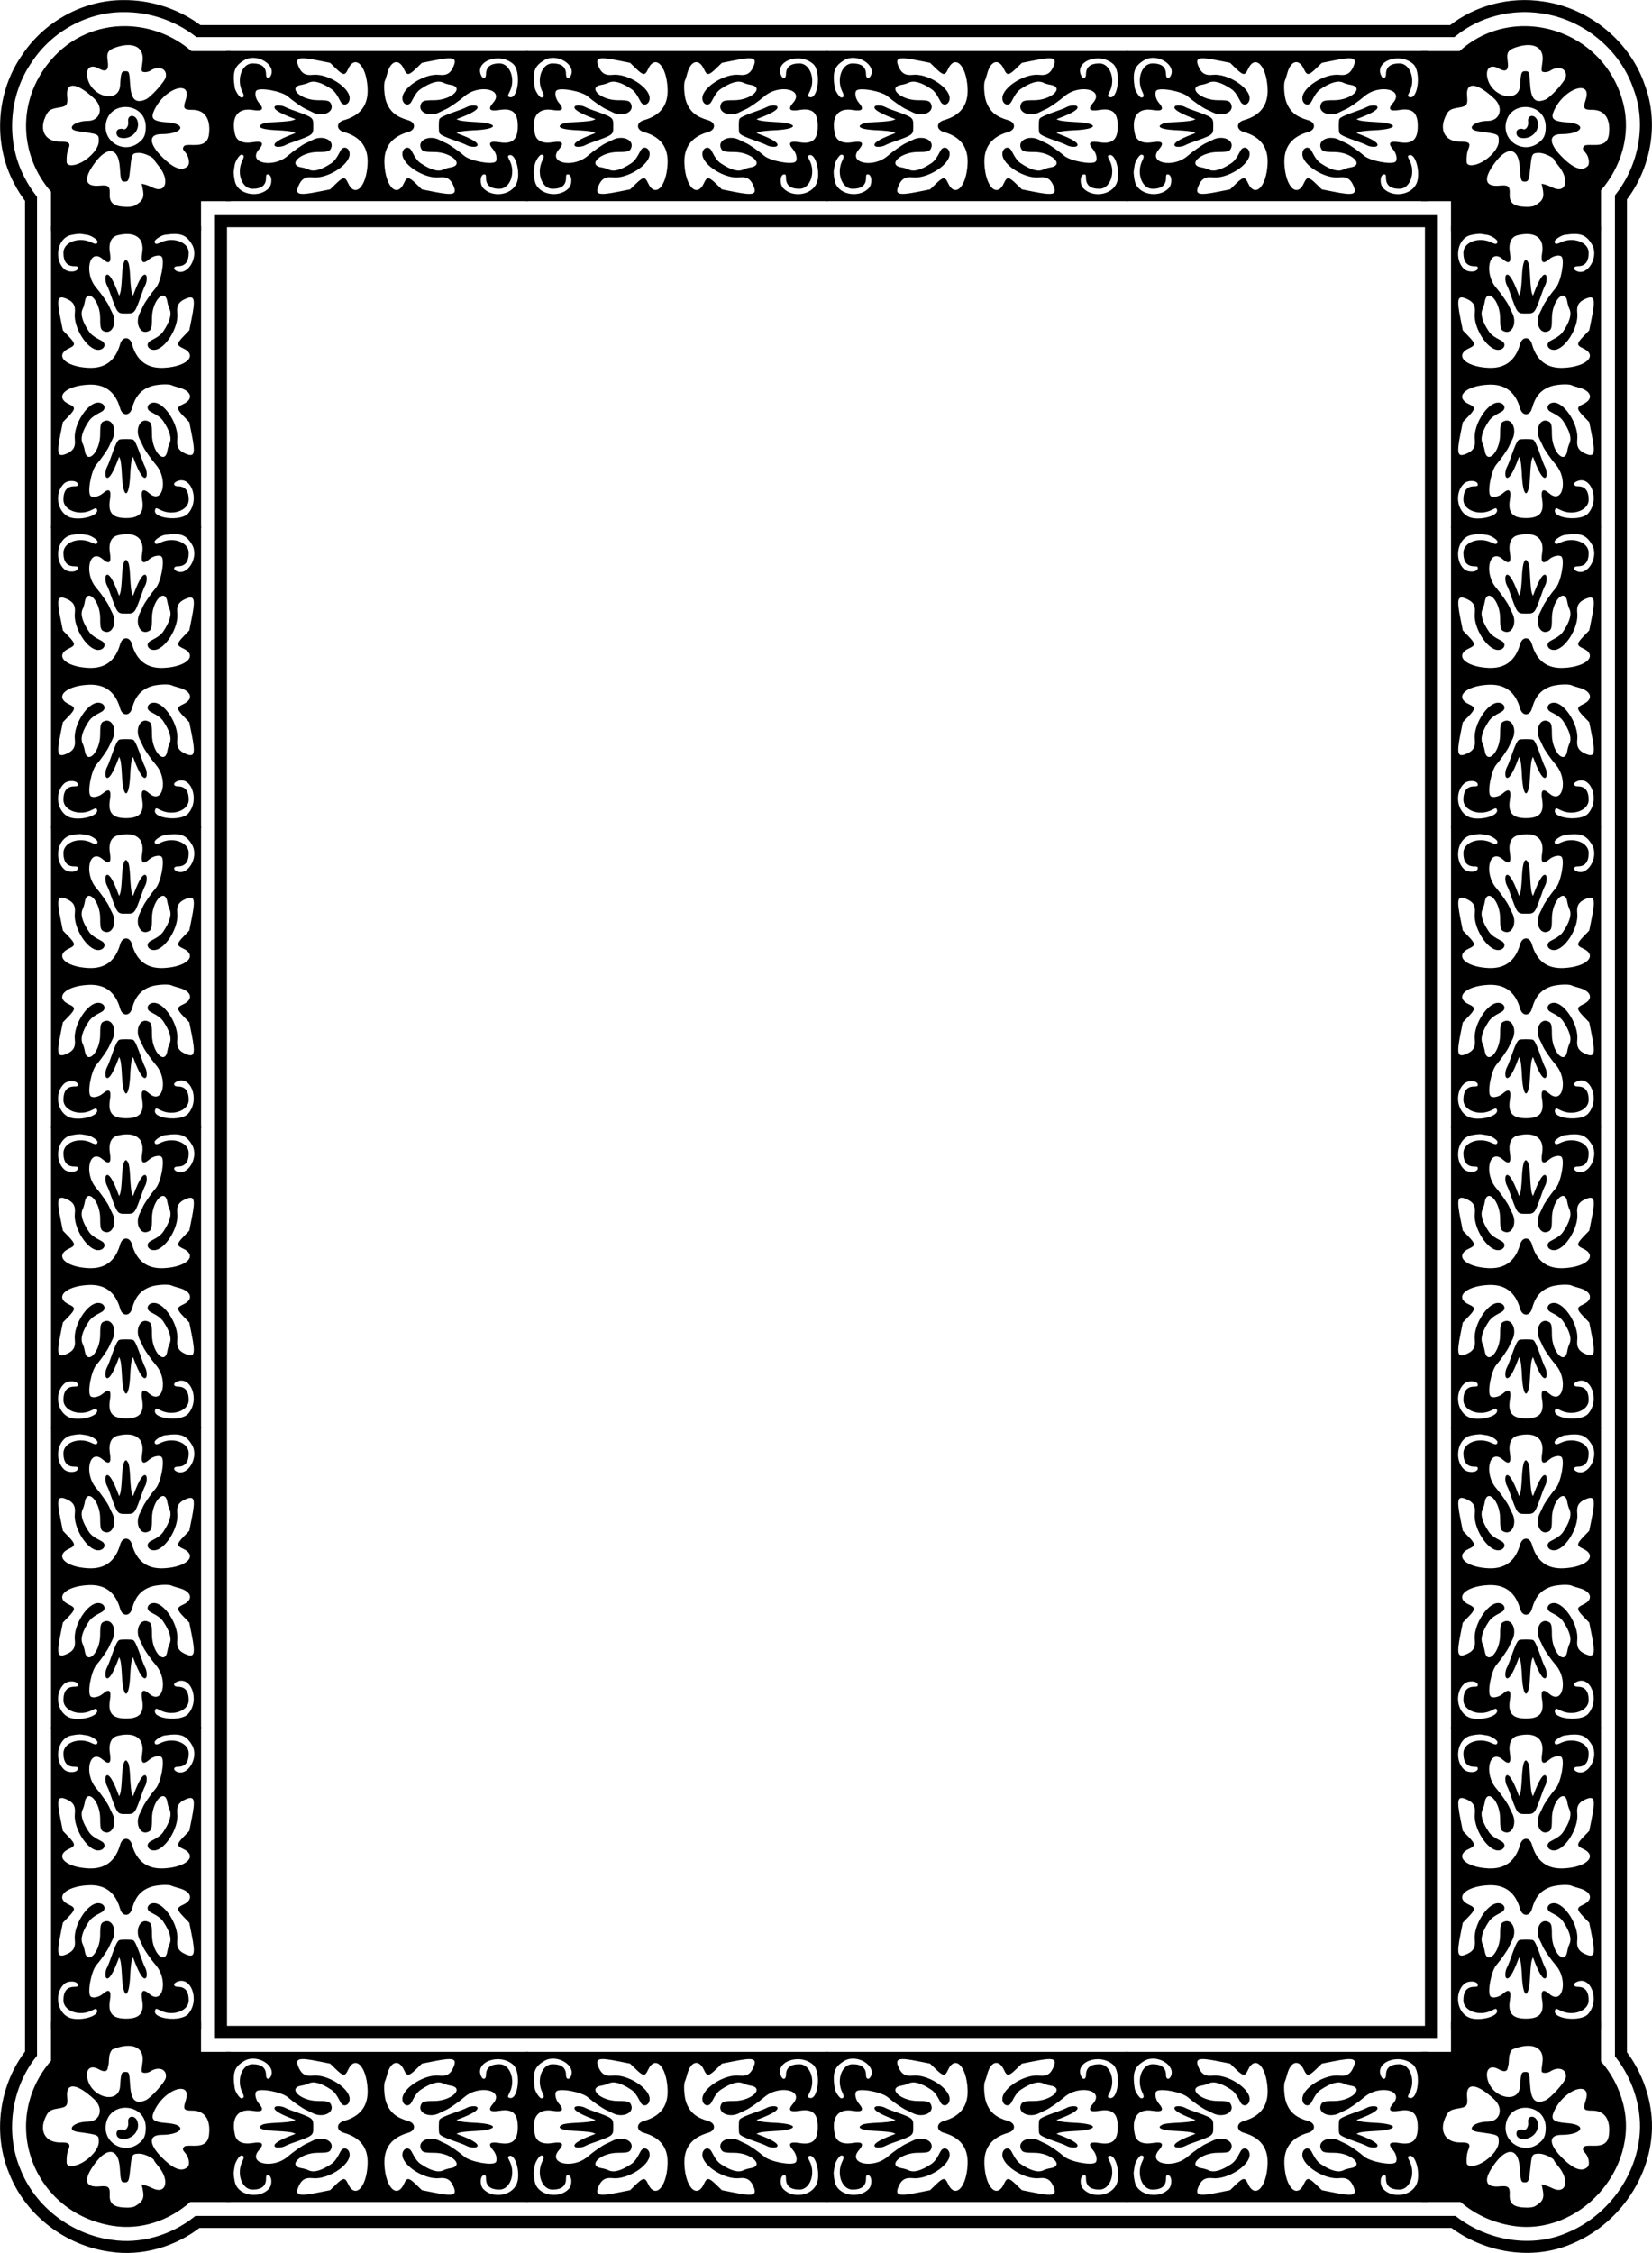
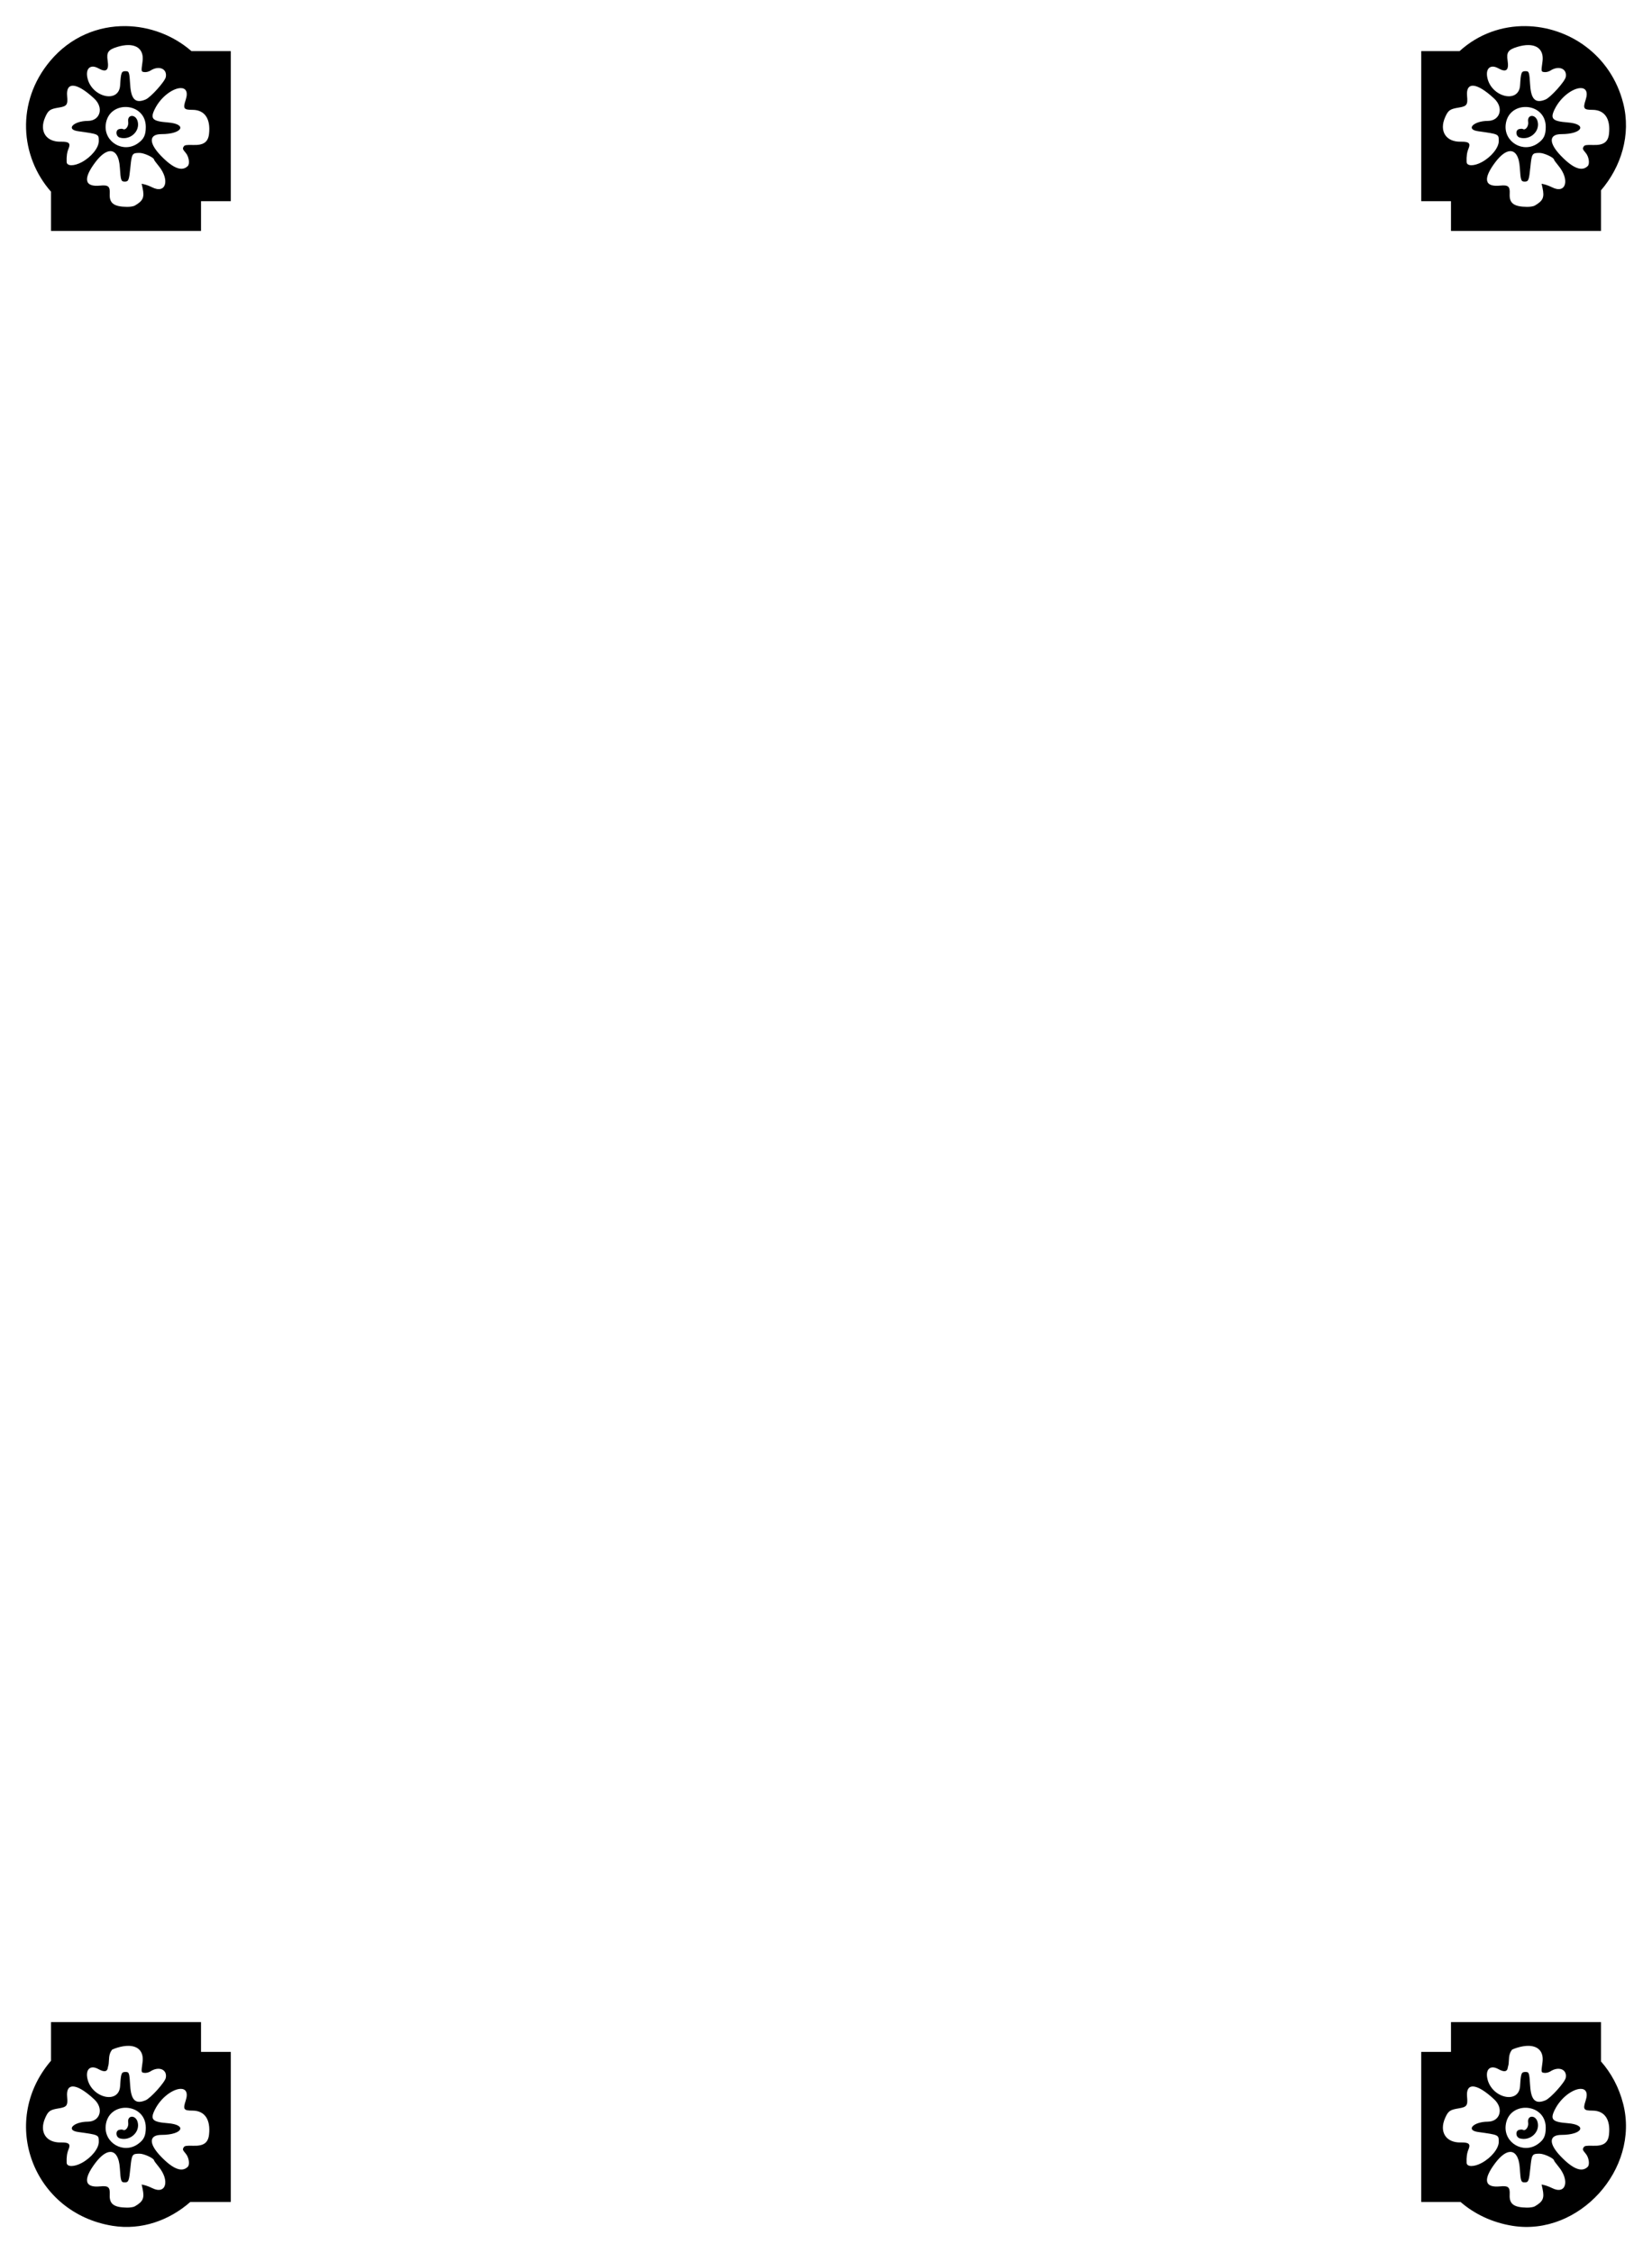
<svg xmlns="http://www.w3.org/2000/svg" xmlns:xlink="http://www.w3.org/1999/xlink" width="466.24mm" height="635.58mm" version="1.1" viewBox="0 0 1652 2252.1">
  <g transform="translate(26.002 1173.7)">
-     <path id="a" d="m350 877.36h152v150h-302v-150h150zm-141.31 36.46c0.525 3.471 4.873 10 6.631 9.959 2.767-0.064 3.042-1.732 0.974-5.92-6.116-12.384-0.408-28.144 10.194-28.144 9.118 0 13.511 3.551 13.511 10.921 0 4.065 2.753 5.017 4.617 1.597 6.063-11.126-13.781-23.173-26.173-15.89-10.104 5.939-12.144 11.684-9.753 27.477zm0.92 96.133c4.883 11.475 23.925 14.073 33.071 4.512 3.965-4.145 3.337-13.887-0.895-13.887-1.473 0-1.786 0.616-1.786 3.513 0 7.371-4.393 10.921-13.511 10.921-10.602 0-16.31-15.76-10.194-28.144 2.068-4.187 1.793-5.855-0.974-5.92-1.936-0.045-6.161 6.556-6.681 10.44-0.316 2.353-0.705 4.881-0.865 5.618-0.488 2.245 0.627 10.106 1.835 12.946zm-0.605-49.378c1.582 6.686 7.891 9.518 17.631 7.914 9.791-1.613 11.874 0.731 6.317 7.107-11.838 13.584 14.009 19.321 28.845 6.403 5.119-4.457 14.76-11.174 18.2-12.679 2.25-0.985 5.114-2.345 6.364-3.023 9.652-5.238 21.751-0.383 18.92 7.593-1.337 3.768-3.167 4.366-13.346 4.366-17.565 0-31.193 13.211-15.975 15.486 2.029 0.303 5.036 1.211 6.681 2.017 5.092 2.495 12.542 0.457 22.426-6.135 3.378-2.253 5.59-5.226 9.456-12.708 2.778-5.376 9.111-3.022 9.111 3.388 0 10.832-22.299 24.921-36.879 23.301-7.071-0.786-10.91 1.27-13.751 7.366-4.593 9.853-1.154 11.075 19.532 6.94l11.553-2.309 6.028-5.821c7.092-6.848 8.984-6.957 11.811-0.682 6.96 15.453 18.499 4.318 19.656-18.968 0.826-16.621-7.003-27.109-23.801-31.886-7.732-2.199-7.732-9.566 0-11.765 16.799-4.777 24.627-15.264 23.801-31.886-1.157-23.286-12.696-34.421-19.656-18.968-2.826 6.275-4.718 6.165-11.811-0.682l-6.028-5.82-11.553-2.309c-20.685-4.135-24.125-2.913-19.532 6.94 2.841 6.095 6.68 8.152 13.751 7.366 14.58-1.62 36.879 12.468 36.879 23.301 0 6.409-6.333 8.764-9.111 3.388-3.866-7.482-6.078-10.454-9.456-12.708-9.884-6.592-17.334-8.63-22.426-6.135-1.645 0.806-4.651 1.714-6.681 2.017-15.219 2.275-1.591 15.486 15.975 15.486 10.18 0 12.009 0.598 13.346 4.366 2.831 7.976-9.268 12.831-18.92 7.593-1.25-0.678-4.114-2.039-6.364-3.023-3.44-1.505-13.081-8.222-18.2-12.679-6.014-5.237-27.879-9.321-31.407-5.866-2.116 2.072-0.79 8.422 2.562 12.269 5.557 6.377 3.474 8.72-6.317 7.107-14.896-2.453-21.735 6.988-17.631 24.338zm27.322-10.426c1.827-0.928 6.723-1.548 15.227-1.93 6.894-0.309 13.762-1.061 15.262-1.671l2.727-1.108-2.727-1.032c-14.376-5.442-20.358-9.461-17.808-11.965 1.321-1.297 7.062-0.867 10.006 0.75 1.291 0.709 3.984 1.865 5.984 2.57 22.656 7.979 22.273 7.693 22.273 16.601 0 8.908 0.384 8.622-22.273 16.601-2 0.704-4.693 1.861-5.984 2.57-2.944 1.617-8.686 2.047-10.006 0.75-2.55-2.504 3.432-6.523 17.808-11.965l2.727-1.032-2.727-1.108c-1.5-0.61-8.368-1.361-15.262-1.671-12.128-0.544-17.92-1.884-17.92-4.144 0-0.466 1.212-1.462 2.692-2.214zm123.82-22.431c3.633 10.042 9.781 15.27 22.063 18.763 7.732 2.199 7.732 9.566 0 11.765-16.799 4.777-24.627 15.264-23.801 31.886 1.157 23.286 12.696 34.421 19.656 18.968 2.826-6.275 4.718-6.165 11.811 0.682l6.028 5.821 11.553 2.309c20.685 4.135 24.125 2.913 19.532-6.94-2.841-6.095-6.68-8.152-13.751-7.366-14.58 1.62-36.879-12.468-36.879-23.301 0-6.409 6.333-8.764 9.111-3.388 3.866 7.482 6.078 10.454 9.456 12.708 9.884 6.592 17.334 8.63 22.426 6.135 1.645-0.806 4.651-1.714 6.681-2.017 15.219-2.275 1.591-15.486-15.975-15.486-10.18 0-12.009-0.598-13.346-4.366-2.831-7.976 9.268-12.831 18.92-7.593 1.25 0.678 4.114 2.039 6.364 3.023 3.44 1.505 13.081 8.222 18.2 12.679 6.014 5.237 27.879 9.321 31.407 5.866 2.116-2.072 0.79-8.422-2.562-12.269-5.557-6.377-3.474-8.72 6.317-7.107 13.055 2.15 18.412-2.542 18.412-16.126s-5.357-18.276-18.412-16.126c-9.791 1.613-11.874-0.731-6.317-7.107 11.838-13.584-14.009-19.321-28.845-6.403-5.119 4.457-14.76 11.174-18.2 12.679-2.25 0.985-5.114 2.345-6.364 3.023-9.652 5.238-21.751 0.383-18.92-7.593 1.337-3.768 3.167-4.366 13.346-4.366 17.565 0 31.193-13.211 15.975-15.486-2.029-0.303-5.036-1.211-6.681-2.017-5.092-2.495-12.542-0.457-22.426 6.135-3.378 2.253-5.59 5.226-9.456 12.708-2.778 5.376-9.111 3.022-9.111-3.388 0-10.832 22.299-24.921 36.879-23.301 7.071 0.786 10.91-1.27 13.751-7.366 4.593-9.853 1.154-11.075-19.532-6.94l-11.553 2.309-6.028 5.82c-7.092 6.848-8.984 6.957-11.811 0.682-5.004-11.111-13.292-9.134-16.798 4.006-0.859 3.22-1.894 6.458-2.299 7.194-1.556 2.829-0.853 15.271 1.179 20.89zm53.183 17.707c0.761-1.857 5.495-3.968 21.664-9.662 2-0.704 4.693-1.861 5.984-2.57 2.944-1.617 8.686-2.047 10.006-0.75 2.55 2.504-3.432 6.523-17.808 11.965l-2.727 1.032 2.727 1.108c1.5 0.61 8.368 1.361 15.262 1.671 24.706 1.109 24.706 7.18 0 8.288-6.894 0.309-13.762 1.061-15.262 1.671l-2.727 1.108 2.727 1.032c14.376 5.442 20.358 9.461 17.808 11.965-1.321 1.297-7.062 0.867-10.006-0.75-1.291-0.709-3.984-1.865-5.984-2.57-16.827-5.926-20.86-7.773-21.708-9.944-0.664-1.699-0.631-11.948 0.044-13.595zm42.151-43.003c1.776 3.26 4.513 2.177 4.513-1.786 0-7.371 4.393-10.921 13.511-10.921 10.478 0 16.31 15.759 10.321 27.886-2.412 4.883-2.418 4.955-0.502 5.677 8.821 3.325 12.155-25.711 3.795-33.047-13.967-12.256-39.581-2.386-31.638 12.191zm1.806 112.02c9.367 9.792 28.082 7.023 33.328-4.932 4.34-9.892-0.997-30.429-7.291-28.057-1.917 0.722-1.91 0.794 0.502 5.677 5.99 12.127 0.157 27.886-10.321 27.886-9.118 0-13.511-3.551-13.511-10.921 0-2.888-0.315-3.513-1.773-3.513-4.212 0-4.869 9.747-0.934 13.86z" />
    <use transform="translate(300)" width="100%" height="100%" xlink:href="#a" />
    <use transform="translate(600)" width="100%" height="100%" xlink:href="#a" />
    <use transform="translate(900)" width="100%" height="100%" xlink:href="#a" />
    <use transform="matrix(0 1 -1 0 1052.4 -1147.6)" width="100%" height="100%" xlink:href="#a" />
    <use transform="matrix(0 1 -1 0 1052.4 -847.64)" width="100%" height="100%" xlink:href="#a" />
    <use transform="matrix(0 1 -1 0 1052.4 -547.64)" width="100%" height="100%" xlink:href="#a" />
    <use transform="matrix(0 1 -1 0 1052.4 -247.64)" width="100%" height="100%" xlink:href="#a" />
    <use transform="matrix(0 1 -1 0 1052.4 52.362)" width="100%" height="100%" xlink:href="#a" />
    <use transform="matrix(0 1 -1 0 1052.4 352.36)" width="100%" height="100%" xlink:href="#a" />
    <use transform="translate(0 -2e3)" width="100%" height="100%" fill="#000000" xlink:href="#a" />
    <use transform="translate(300 -2e3)" width="100%" height="100%" xlink:href="#a" />
    <use transform="translate(600 -2e3)" width="100%" height="100%" xlink:href="#a" />
    <use transform="translate(900 -2e3)" width="100%" height="100%" xlink:href="#a" />
    <use transform="matrix(0 1 -1 0 2452.4 -1147.6)" width="100%" height="100%" xlink:href="#a" />
    <use transform="matrix(0 1 -1 0 2452.4 -847.64)" width="100%" height="100%" xlink:href="#a" />
    <use transform="matrix(0 1 -1 0 2452.4 -547.64)" width="100%" height="100%" xlink:href="#a" />
    <use transform="matrix(0 1 -1 0 2452.4 -247.64)" width="100%" height="100%" xlink:href="#a" />
    <use transform="matrix(0 1 -1 0 2452.4 52.362)" width="100%" height="100%" xlink:href="#a" />
    <use transform="matrix(0 1 -1 0 2452.4 352.36)" width="100%" height="100%" xlink:href="#a" />
    <path d="m1425 847.6v29.76h-29.76v150h39.311c13.834 11.97 31.422 20.569 52.06 23.883 66.245 10.637 127.23-56.511 110.63-121.8-4.249-16.709-12.069-30.982-22.238-42.551v-39.287h-150zm77.541 23.717c9.966 0.129 15.411 6.104 13.955 16.547-1.415 10.144-1.425 10.085 1.963 10.473 1.711 0.196 4.317-0.433 5.793-1.398 8.499-5.561 17.104-2.069 15.531 6.303-0.845 4.496-15.127 20.367-20.254 22.506-9.988 4.168-14.428-0.016-15.357-14.471-0.851-13.237-1.059-13.848-4.752-13.848-4.04 0-4.542 1.331-5.326 14.127-1.145 18.684-29.097 11.816-32.832-8.066-1.708-9.091 3.441-13.202 11.146-8.9 6.024 3.362 9.105 2.689 9.529-2.199 1.514-4.188 0.43-8.893 1.926-13.117 0.485-1.518 1.233-2.882 2.16-4.102 1.364-0.701 3.049-1.34 5.133-1.982 4.239-1.307 8.063-1.914 11.385-1.871zm-55.777 40.604c4.769-0.033 12.244 4.306 21.488 12.93 9.745 9.09 5.953 22.211-6.438 22.275-14.37 0.075-22.408 8.53-9.791 10.299 20.984 2.942 20.727 2.821 20.756 9.857 0.027 6.608-7.445 15.87-16.977 21.043-7.727 4.194-15.01 4.14-15.174-0.111-0.222-5.75 0.335-9.667 1.912-13.451 2.23-5.352 0.332-7.031-7.73-6.846-14.859 0.342-21.827-10.553-15.658-24.482 3.096-6.992 4.805-8.199 13.631-9.631 8.077-1.31 9.133-2.775 8.315-11.523-0.645-6.898 1.458-10.33 5.666-10.359zm107.71 2.4c5.067-0.143 7.93 3.418 5.213 11.713-2.872 8.77-2.026 10.027 6.742 10.027 12.209 0 18.293 8.833 16.574 24.062-0.933 8.27-5.546 11.453-16.057 11.076-6.126-0.219-8.326 0.101-9.102 1.326-1.483 2.341-1.368 2.734 1.957 6.68 3.121 3.704 4.178 10.832 1.936 13.055-5.807 5.756-14.705 2.32-26.934-10.4-12.259-12.753-12.003-21.516 0.629-21.516 21.059 0 26.383-10.128 6.152-11.703-15.156-1.18-17.578-3.647-12.918-13.16 6.284-12.828 18.4-20.951 25.807-21.16zm-55.496 18.889c10.275-0.249 20.785 6.58 20.785 19.879 0 8.273-1.924 12.256-7.973 16.496-14.461 10.136-34.047-1.322-32.078-18.766 1.316-11.66 10.199-17.39 19.266-17.609zm6.719 8.945c-2.259 0.122-4.117 2.116-3.516 5.873 0.695 4.343-2.635 8.854-5.316 7.199-0.543-0.335-2.234-0.298-3.756 0.084-3.933 0.986-3.425 7.318 0.682 8.5 10.342 2.976 20.498-6.306 17.824-16.291-1-3.735-3.659-5.487-5.918-5.365zm-21.592 35.191c5.321-0.193 9.013 5.35 9.715 16.334 0.831 13.003 1.224 14.127 4.945 14.127 3.76 0 4.278-1.352 5.641-14.736 1.36-13.356 1.73-13.919 9.164-13.945 4.498-0.016 14.477 4.643 14.482 6.762 0 0.389 1.979 3.096 4.395 6.016 11.725 14.17 7.577 28.561-6.238 21.646-2.329-1.165-5.661-2.461-7.406-2.881l-3.172-0.764 0.902 4.193c2.047 9.508 0.595 12.83-7.729 17.676-1.266 0.737-4.789 1.309-7.828 1.268-13.162-0.176-17.764-3.623-17.27-12.936 0.402-7.559-1.412-9.131-9.588-8.309-15.691 1.579-17.38-6.76-4.748-23.451 5.472-7.23 10.596-10.85 14.734-11z" />
    <path d="m25 847.6v38.617c-0.29 0.338-0.588 0.663-0.875 1.006-51.103 60.956-16.682 151.31 62.486 164.02 28.901 4.641 56.801-5.526 77.693-23.883h40.455v-150h-29.76v-29.76h-150zm77.541 23.717c9.966 0.129 15.411 6.104 13.955 16.547-1.415 10.144-1.425 10.085 1.963 10.473 1.711 0.196 4.317-0.433 5.793-1.398 8.499-5.561 17.104-2.069 15.531 6.303-0.845 4.496-15.127 20.367-20.254 22.506-9.988 4.168-14.428-0.016-15.357-14.471-0.851-13.237-1.059-13.848-4.752-13.848-4.04 0-4.542 1.331-5.326 14.127-1.145 18.684-29.097 11.816-32.832-8.066-1.708-9.091 3.441-13.202 11.146-8.9 6.024 3.362 9.105 2.689 9.529-2.199 1.514-4.188 0.43-8.893 1.926-13.117 0.485-1.518 1.233-2.882 2.16-4.102 1.364-0.701 3.049-1.34 5.133-1.982 4.238-1.307 8.063-1.914 11.385-1.871zm-55.777 40.604c4.769-0.033 12.244 4.306 21.488 12.93 9.745 9.09 5.953 22.211-6.438 22.275-14.37 0.075-22.408 8.53-9.791 10.299 20.983 2.942 20.727 2.821 20.756 9.857 0.027 6.608-7.445 15.87-16.977 21.043-7.727 4.194-15.01 4.14-15.174-0.111-0.222-5.75 0.335-9.667 1.912-13.451 2.23-5.352 0.332-7.031-7.731-6.846-14.859 0.342-21.827-10.553-15.658-24.482 3.096-6.992 4.805-8.199 13.631-9.631 8.077-1.31 9.133-2.775 8.315-11.523-0.645-6.898 1.458-10.33 5.666-10.359zm107.71 2.4c5.067-0.143 7.93 3.418 5.213 11.713-2.872 8.77-2.026 10.027 6.742 10.027 12.209 0 18.293 8.833 16.574 24.062-0.933 8.27-5.546 11.453-16.057 11.076-6.126-0.219-8.326 0.101-9.102 1.326-1.483 2.341-1.368 2.734 1.957 6.68 3.121 3.704 4.179 10.832 1.936 13.055-5.807 5.756-14.705 2.32-26.934-10.4-12.259-12.753-12.003-21.516 0.629-21.516 21.059 0 26.383-10.128 6.152-11.703-15.156-1.18-17.578-3.647-12.918-13.16 6.284-12.828 18.4-20.951 25.807-21.16zm-55.496 18.889c10.275-0.249 20.785 6.58 20.785 19.879 0 8.273-1.924 12.256-7.973 16.496-14.461 10.136-34.047-1.322-32.078-18.766 1.316-11.66 10.199-17.39 19.266-17.609zm6.719 8.945c-2.259 0.122-4.117 2.116-3.516 5.873 0.696 4.343-2.635 8.854-5.316 7.199-0.543-0.335-2.234-0.298-3.756 0.084-3.933 0.986-3.423 7.318 0.684 8.5 10.342 2.976 20.496-6.306 17.822-16.291-1-3.735-3.659-5.487-5.918-5.365zm-21.592 35.191c5.321-0.193 9.013 5.35 9.715 16.334 0.831 13.003 1.224 14.127 4.945 14.127 3.76 0 4.278-1.352 5.641-14.736 1.36-13.356 1.73-13.919 9.164-13.945 4.498-0.016 14.482 4.643 14.482 6.762 1e-3 0.389 1.979 3.096 4.394 6.016 11.725 14.17 7.577 28.561-6.238 21.646-2.329-1.165-5.661-2.461-7.406-2.881l-3.172-0.764 0.902 4.193c2.047 9.508 0.594 12.83-7.729 17.676-1.266 0.737-4.789 1.309-7.828 1.268-13.162-0.176-17.765-3.623-17.27-12.936 0.402-7.559-1.412-9.131-9.588-8.309-15.691 1.579-17.38-6.76-4.748-23.451 5.472-7.23 10.596-10.85 14.734-11z" />
    <path d="m99.691-1147.6c-27.512-0.334-55.279 10.657-75.566 34.856-34.491 41.141-30.016 95.669 0.875 130.68v39.215h150v-29.762h29.76v-150h-39.35c-18.4-15.961-41.961-24.704-65.719-24.992zm2.85 18.949c9.966 0.129 15.411 6.104 13.955 16.547-1.415 10.144-1.425 10.085 1.963 10.473 1.711 0.196 4.317-0.433 5.793-1.399 8.499-5.561 17.104-2.069 15.531 6.303-0.845 4.496-15.127 20.367-20.254 22.506-9.988 4.168-14.428-0.016-15.357-14.471-0.851-13.237-1.059-13.848-4.752-13.848-4.04 0-4.542 1.331-5.326 14.127-1.145 18.684-29.097 11.816-32.832-8.066-1.708-9.091 3.441-13.202 11.146-8.9 7.812 4.361 10.696 1.965 9.219-7.658-1.28-8.337 0.548-10.972 9.529-13.742 4.239-1.307 8.063-1.914 11.385-1.871zm-55.777 40.604c4.769-0.033 12.244 4.306 21.488 12.93 9.745 9.09 5.953 22.211-6.438 22.275-14.37 0.075-22.408 8.53-9.791 10.299 20.983 2.942 20.727 2.821 20.756 9.857 0.027 6.608-7.445 15.87-16.977 21.043-7.727 4.194-15.01 4.14-15.174-0.111-0.222-5.75 0.335-9.667 1.912-13.451 2.23-5.352 0.332-7.031-7.731-6.846-14.859 0.342-21.827-10.553-15.658-24.482 3.096-6.992 4.805-8.199 13.631-9.631 8.077-1.31 9.133-2.775 8.315-11.524-0.645-6.898 1.458-10.33 5.666-10.359zm107.71 2.4c5.067-0.143 7.93 3.418 5.213 11.713-2.872 8.77-2.026 10.027 6.742 10.027 12.209 0 18.293 8.833 16.574 24.062-0.933 8.27-5.546 11.453-16.057 11.076-6.126-0.22-8.326 0.101-9.102 1.326-1.483 2.341-1.368 2.734 1.957 6.68 3.121 3.704 4.179 10.832 1.936 13.055-5.807 5.756-14.705 2.32-26.934-10.4-12.259-12.753-12.003-21.516 0.629-21.516 21.059 0 26.383-10.128 6.152-11.703-15.156-1.18-17.578-3.647-12.918-13.16 6.284-12.828 18.4-20.951 25.807-21.16zm-55.496 18.889c10.275-0.249 20.785 6.58 20.785 19.879 0 8.273-1.924 12.256-7.973 16.496-14.461 10.136-34.047-1.322-32.078-18.766 1.316-11.66 10.199-17.39 19.266-17.609zm6.719 8.945c-2.259 0.122-4.117 2.116-3.516 5.873 0.696 4.343-2.635 8.854-5.316 7.199-0.543-0.335-2.234-0.297-3.756 0.084-3.933 0.986-3.423 7.318 0.684 8.5 10.342 2.976 20.496-6.306 17.822-16.291-1-3.735-3.659-5.487-5.918-5.365zm-21.592 35.192c5.321-0.193 9.013 5.35 9.715 16.334 0.831 13.003 1.224 14.127 4.945 14.127 3.76 0 4.278-1.352 5.641-14.736 1.36-13.356 1.73-13.919 9.164-13.945 4.498-0.016 14.482 4.643 14.482 6.762 0 0.389 1.979 3.096 4.395 6.016 11.725 14.17 7.577 28.561-6.238 21.646-2.329-1.165-5.661-2.461-7.406-2.881l-3.172-0.764 0.902 4.193c2.047 9.508 0.595 12.83-7.729 17.676-1.266 0.737-4.789 1.309-7.828 1.268-13.162-0.176-17.765-3.623-17.27-12.936 0.402-7.559-1.412-9.131-9.588-8.309-15.691 1.579-17.38-6.76-4.748-23.451 5.472-7.23 10.596-10.85 14.734-11z" />
    <path d="m1499.7-1147.6c-23.443-0.284-47.064 7.667-66.092 24.992h-38.359v150h29.76v29.762h150v-40.58c20.128-23.444 30.277-55.491 22.238-87.104-12.326-48.474-54.627-76.55-97.547-77.07zm2.85 18.949c9.966 0.129 15.411 6.104 13.955 16.547-1.415 10.144-1.425 10.085 1.963 10.473 1.711 0.196 4.317-0.433 5.793-1.399 8.499-5.561 17.104-2.069 15.531 6.303-0.845 4.496-15.127 20.367-20.254 22.506-9.988 4.168-14.428-0.016-15.357-14.471-0.851-13.237-1.059-13.848-4.752-13.848-4.04 0-4.542 1.331-5.326 14.127-1.145 18.684-29.097 11.816-32.832-8.066-1.708-9.091 3.441-13.202 11.146-8.9 7.812 4.361 10.696 1.965 9.219-7.658-1.28-8.337 0.548-10.972 9.529-13.742 4.239-1.307 8.063-1.914 11.385-1.871zm-55.777 40.604c4.769-0.033 12.244 4.306 21.488 12.93 9.745 9.09 5.953 22.211-6.438 22.275-14.37 0.075-22.408 8.53-9.791 10.299 20.983 2.942 20.727 2.821 20.756 9.857 0.027 6.608-7.445 15.87-16.977 21.043-7.727 4.194-15.01 4.14-15.174-0.111-0.222-5.75 0.335-9.667 1.912-13.451 2.23-5.352 0.332-7.031-7.73-6.846-14.859 0.342-21.827-10.553-15.658-24.482 3.096-6.992 4.805-8.199 13.631-9.631 8.077-1.31 9.133-2.775 8.315-11.524-0.645-6.898 1.458-10.33 5.666-10.359zm107.71 2.4c5.067-0.143 7.93 3.418 5.213 11.713-2.872 8.77-2.026 10.027 6.742 10.027 12.209 0 18.293 8.833 16.574 24.062-0.933 8.27-5.546 11.453-16.057 11.076-6.126-0.22-8.326 0.101-9.102 1.326-1.483 2.341-1.368 2.734 1.957 6.68 3.121 3.704 4.179 10.832 1.936 13.055-5.807 5.756-14.705 2.32-26.934-10.4-12.259-12.753-12.003-21.516 0.629-21.516 21.059 0 26.383-10.128 6.152-11.703-15.156-1.18-17.578-3.647-12.918-13.16 6.284-12.828 18.4-20.951 25.807-21.16zm-55.496 18.889c10.275-0.249 20.785 6.58 20.785 19.879 0 8.273-1.924 12.256-7.973 16.496-14.461 10.136-34.047-1.322-32.078-18.766 1.316-11.66 10.199-17.39 19.266-17.609zm6.719 8.945c-2.259 0.122-4.117 2.116-3.516 5.873 0.696 4.343-2.635 8.854-5.316 7.199-0.543-0.335-2.234-0.297-3.756 0.084-3.933 0.986-3.423 7.318 0.684 8.5 10.342 2.976 20.496-6.306 17.822-16.291-1-3.735-3.659-5.487-5.918-5.365zm-21.592 35.192c5.321-0.193 9.013 5.35 9.715 16.334 0.831 13.003 1.224 14.127 4.945 14.127 3.76 0 4.278-1.352 5.641-14.736 1.36-13.356 1.73-13.919 9.164-13.945 4.498-0.016 14.482 4.643 14.482 6.762 0 0.389 1.979 3.096 4.395 6.016 11.725 14.17 7.577 28.561-6.238 21.646-2.329-1.165-5.661-2.461-7.406-2.881l-3.172-0.764 0.902 4.193c2.047 9.508 0.595 12.83-7.729 17.676-1.266 0.737-4.789 1.309-7.828 1.268-13.162-0.176-17.765-3.623-17.27-12.936 0.402-7.559-1.412-9.131-9.588-8.309-15.691 1.579-17.38-6.76-4.748-23.451 5.472-7.23 10.596-10.85 14.734-11z" />
-     <path d="m96.961-1167.6c-38.125 0.03-75.045 20.556-95.958 52.31-24.681 35.112-27.845 83.722-7.851 121.71 3.353 6.584 7.342 12.84 11.848 18.694v1854c-25.84 32.878-32.387 79.617-16.04 118.18 15.694 39.428 53.739 68.147 95.616 73.86 30.662 4.787 62.643-4.775 86.902-23.804h1256c32.637 24.899 78.714 32.837 116.76 16.01 48.04-20.024 81.588-72.737 74.96-125.04-2.679-21.209-11.183-41.648-24.202-58.593v-1856.1c23.749-30.55 32.042-73.156 18.404-109.77-14.053-42.048-53.066-73.965-96.873-80.111-31.634-4.955-65.243 3.525-90.262 23.642h-1253.8c-21.485-16.401-48.498-25.361-75.529-24.99zm107.8 214.99h1200.2v1810h-1210v-1810h9.76z" fill="none" stroke="#000" stroke-width="12" />
  </g>
</svg>